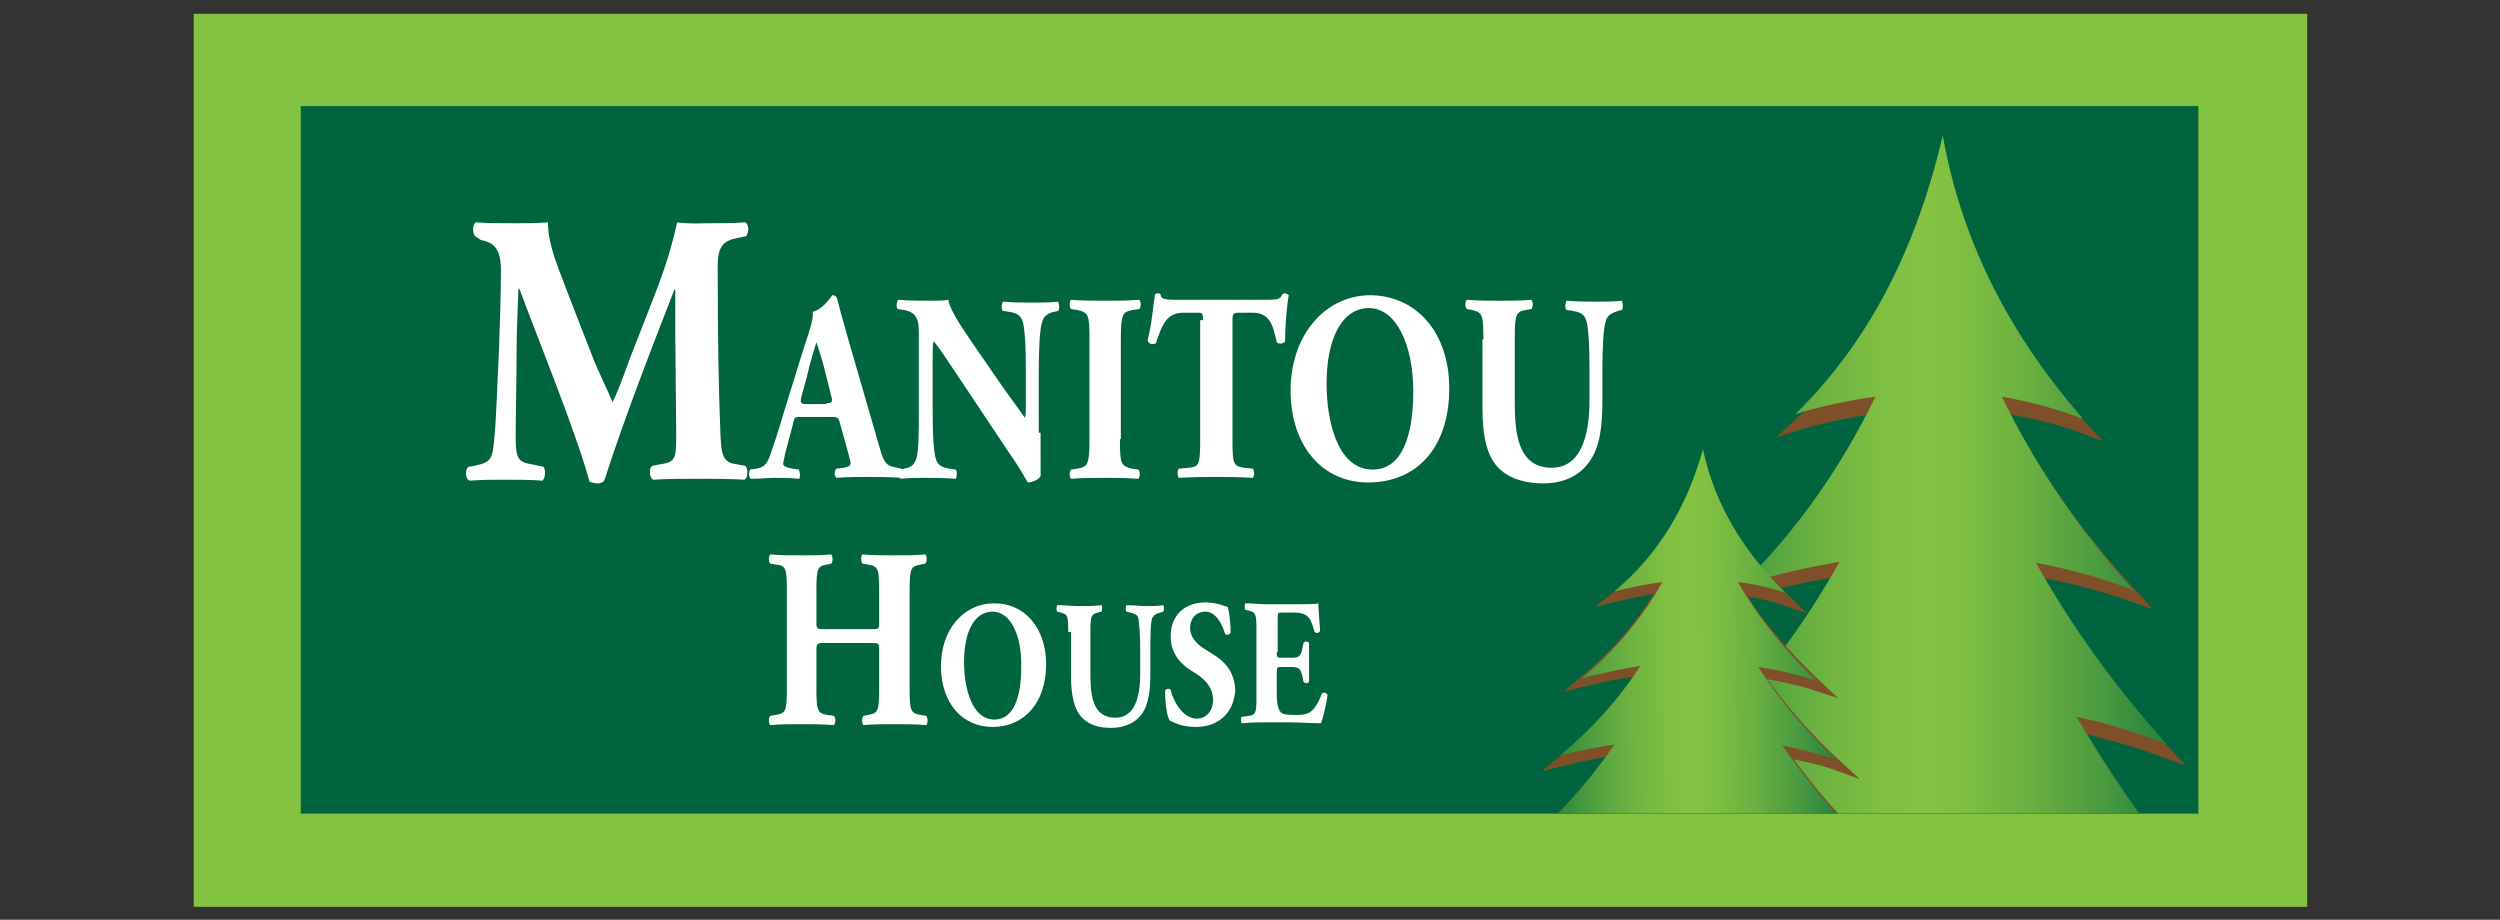
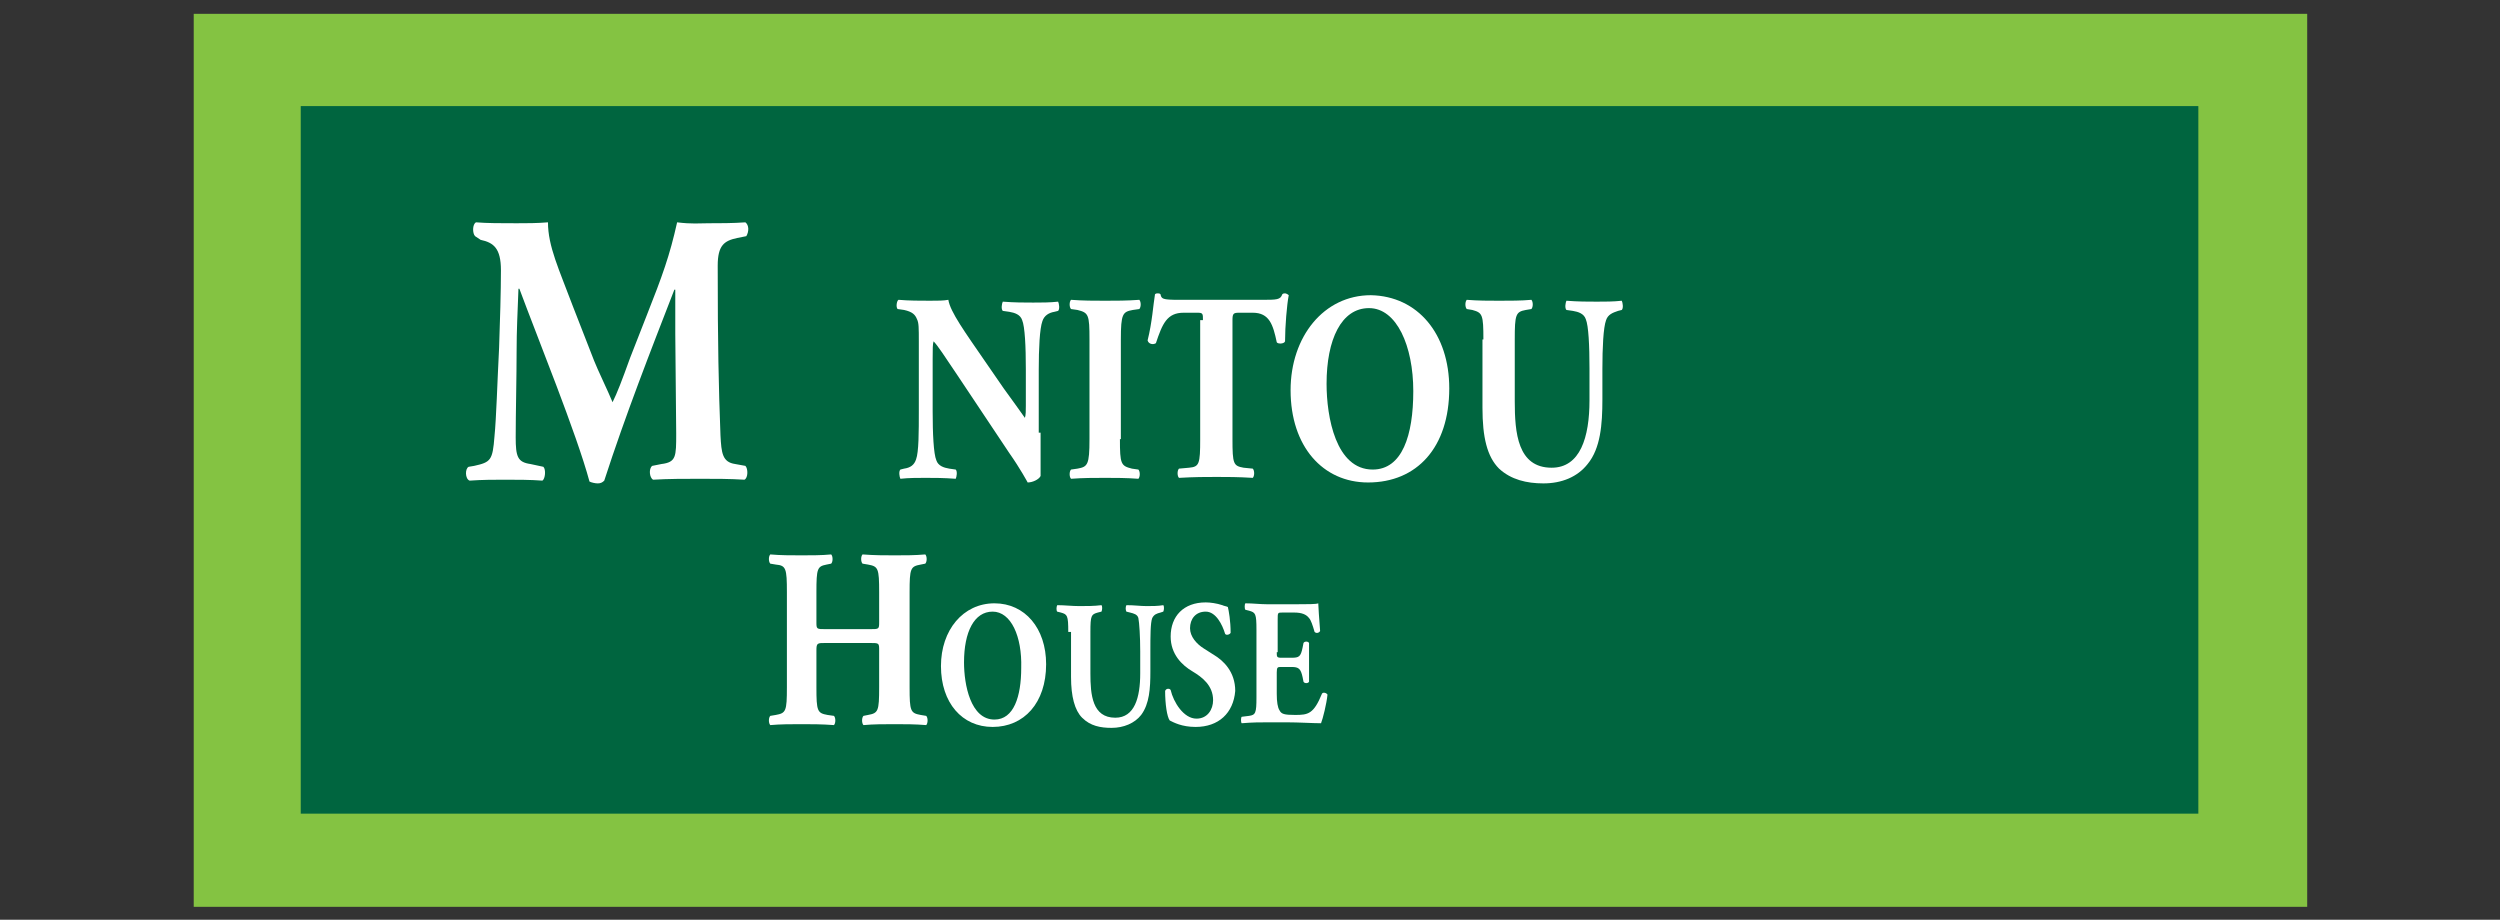
<svg xmlns="http://www.w3.org/2000/svg" xmlns:xlink="http://www.w3.org/1999/xlink" version="1.1" id="Layer_1" x="0px" y="0px" viewBox="0 0 271 99.7" style="enable-background:new 0 0 271 99.7;" xml:space="preserve">
  <rect x="0" y="0" width="271" height="99.7" fill="#333333" stroke="none" />
  <style type="text/css">
	.st0{fill:#84C342;}
	.st1{fill:#00653F;}
	.st2{fill:#FFFFFF;}
	.st3{clip-path:url(#SVGID_00000163770974706660264050000009884984906629899181_);}
	.st4{fill-rule:evenodd;clip-rule:evenodd;fill:#7E4F29;stroke:#7E4F29;stroke-width:1.079;stroke-miterlimit:10;}
	.st5{fill-rule:evenodd;clip-rule:evenodd;fill:url(#SVGID_00000070100981743521612380000006128117575756770446_);}
	.st6{fill-rule:evenodd;clip-rule:evenodd;fill:url(#SVGID_00000081624743463449998770000016704398635420993956_);}
</style>
  <g>
    <rect x="21" y="1.5" class="st0" width="229.1" height="96.8" />
    <rect x="32.6" y="11.5" class="st1" width="205.7" height="76.7" />
    <g>
      <path class="st2" d="M51.5,25.6c-0.3-0.3-0.3-1.3,0.1-1.5c1.2,0.1,2.7,0.1,4.4,0.1c1.1,0,2.2,0,3.4-0.1c0,2.6,1.2,5.1,2.7,9.1    l2.3,5.9c0.3,0.8,1.6,3.5,2,4.5c0.5-1,1-2.3,1.9-4.8l1.8-4.6c1.7-4.3,2.5-6.5,3.3-10.1c1.6,0.2,2.4,0.1,3.4,0.1c1.1,0,2.7,0,4-0.1    c0.4,0.3,0.4,1,0.1,1.5l-1,0.2c-1.4,0.3-2.1,0.8-2.1,3c0,8.6,0.1,13.1,0.3,18.4c0.1,1.9,0.2,2.9,1.6,3.1l1.1,0.2    c0.3,0.3,0.3,1.3-0.1,1.5c-1.6-0.1-3.1-0.1-4.8-0.1c-1.6,0-3.5,0-5.1,0.1c-0.4-0.2-0.5-1.2-0.1-1.5l1-0.2c1.6-0.2,1.6-0.8,1.6-3.3    l-0.1-10.8v-4.8h-0.1c-2.6,6.7-5.3,13.6-7.6,20.7c-0.2,0.2-0.4,0.3-0.7,0.3c-0.3,0-0.7-0.1-0.9-0.2c-1.4-5.2-5.6-15.5-7.6-20.9    h-0.1c-0.1,2.7-0.2,4.5-0.2,6.7c0,2.7-0.1,6.9-0.1,9.4c0,2.1,0.2,2.7,1.6,2.9l1.4,0.3c0.3,0.3,0.2,1.3-0.1,1.5    c-1.3-0.1-2.8-0.1-4.1-0.1c-1.1,0-2.4,0-3.8,0.1c-0.5-0.2-0.5-1.3-0.1-1.5l0.6-0.1c1.8-0.4,2-0.6,2.2-3.2c0.2-2,0.3-5.7,0.5-9.6    c0.1-2.8,0.2-6.2,0.2-8.4c0-2.4-0.8-3-2.2-3.3L51.5,25.6z" />
-       <path class="st2" d="M86.8,45.2c-0.6,0-0.7,0-0.8,0.6l-0.9,3.4c-0.1,0.6-0.2,0.8-0.2,1.1c0,0.2,0.3,0.4,1,0.5l0.7,0.1    c0.1,0.2,0.2,0.9,0,1c-0.9-0.1-1.7-0.1-2.7-0.1c-0.8,0-1.4,0.1-2.5,0.1c-0.3-0.2-0.2-0.8-0.1-1l0.7-0.1c0.6-0.1,1.1-0.3,1.5-1.5    c0.4-1.2,0.9-2.6,1.5-4.7l2.2-7.1c0.6-1.8,1-2.9,0.9-3.7c1.2-0.3,2.1-1.8,2.1-1.8c0.3,0,0.5,0.1,0.6,0.6c0.2,0.8,0.5,1.9,1.1,4    l3.3,11.4c0.5,1.8,0.7,2.4,1.6,2.6l0.9,0.2c0.1,0.1,0.2,0.8,0,1c-1.2-0.1-2.5-0.1-3.7-0.1c-1.2,0-2.2,0-3.3,0.1    c-0.3-0.2-0.3-0.8,0-1l0.8-0.1c0.6-0.1,0.7-0.3,0.7-0.5c0-0.2-0.2-0.9-0.5-2l-0.7-2.5c-0.1-0.5-0.3-0.5-1.2-0.5H86.8z M89.6,43.7    c0.6,0,0.7-0.1,0.5-0.8l-0.6-2.4c-0.3-1.3-0.8-2.8-1-3.4c-0.2,0.7-0.7,2.2-1,3.6l-0.6,2.2c-0.2,0.8-0.1,0.9,0.5,0.9H89.6z" />
      <path class="st2" d="M112.8,46.9c0,1.9,0,3.7,0,4.7c-0.2,0.4-0.9,0.7-1.4,0.7c0,0-0.8-1.5-2-3.2l-5.6-8.4    c-1.4-2.1-2.2-3.3-2.6-3.7c-0.1,0.3-0.1,0.8-0.1,1.9v5.7c0,2.4,0.1,4.6,0.4,5.3c0.2,0.6,0.8,0.8,1.4,0.9l0.7,0.1    c0.2,0.2,0.1,0.8,0,1c-1.3-0.1-2.3-0.1-3.3-0.1c-0.9,0-1.8,0-2.7,0.1c-0.1-0.2-0.2-0.8,0-1l0.4-0.1c0.7-0.1,1.1-0.4,1.3-1    c0.3-0.8,0.3-3,0.3-5.3v-7.4c0-1.6,0-2.1-0.2-2.5c-0.2-0.5-0.5-0.8-1.4-1l-0.7-0.1c-0.2-0.2-0.1-0.9,0.1-1    c1.1,0.1,2.4,0.1,3.4,0.1c0.8,0,1.5,0,2-0.1c0.2,1.3,1.8,3.5,4,6.7l2,2.9c1.1,1.5,1.8,2.5,2.3,3.2c0.1-0.3,0.1-0.8,0.1-1.3v-4    c0-2.4-0.1-4.6-0.4-5.3c-0.2-0.6-0.8-0.8-1.4-0.9l-0.7-0.1c-0.2-0.2-0.1-0.8,0-1c1.3,0.1,2.3,0.1,3.3,0.1c0.9,0,1.8,0,2.7-0.1    c0.1,0.2,0.2,0.8,0,1l-0.4,0.1c-0.6,0.1-1.1,0.4-1.3,1c-0.3,0.8-0.4,3-0.4,5.3V46.9z" />
      <path class="st2" d="M121.4,47.6c0,2.7,0.1,2.9,1.3,3.2l0.7,0.1c0.2,0.2,0.2,0.8,0,1c-1.3-0.1-2.5-0.1-3.6-0.1    c-1.2,0-2.4,0-3.7,0.1c-0.2-0.2-0.2-0.8,0-1l0.7-0.1c1.1-0.2,1.3-0.4,1.3-3.2V36.8c0-2.7-0.1-2.9-1.3-3.2l-0.7-0.1    c-0.2-0.2-0.2-0.8,0-1c1.3,0.1,2.5,0.1,3.7,0.1c1.1,0,2.4,0,3.7-0.1c0.2,0.2,0.2,0.8,0,1l-0.7,0.1c-1.1,0.2-1.3,0.4-1.3,3.2V47.6z    " />
      <path class="st2" d="M130.4,34.7c0-0.7,0-0.8-0.6-0.8h-1.5c-1.8,0-2.3,1.2-3,3.3c-0.3,0.2-0.8,0.1-0.9-0.3c0.5-2,0.6-3.8,0.8-5    c0.1-0.1,0.2-0.1,0.3-0.1s0.2,0,0.3,0.1c0.1,0.5,0.2,0.6,2,0.6h9c1.6,0,2,0,2.2-0.6c0.1-0.1,0.2-0.1,0.3-0.1s0.3,0.1,0.4,0.2    c-0.2,1-0.4,3.4-0.4,5c-0.1,0.3-0.8,0.3-0.9,0.1c-0.4-1.9-0.8-3.2-2.6-3.2h-1.5c-0.6,0-0.7,0.1-0.7,0.8v12.9    c0,2.7,0.1,2.9,1.2,3.1l1,0.1c0.2,0.2,0.2,0.8,0,1c-1.6-0.1-2.8-0.1-3.9-0.1c-1.2,0-2.4,0-4.1,0.1c-0.2-0.2-0.2-0.8,0-1l1.1-0.1    c1.1-0.1,1.2-0.4,1.2-3.1V34.7z" />
      <path class="st2" d="M157.1,42.1c0,6.4-3.5,10.2-8.8,10.2c-4.9,0-8.4-3.9-8.4-10c0-5.8,3.6-10.3,8.7-10.3    C153.7,32.1,157.1,36.2,157.1,42.1z M148.4,33.4c-3,0-4.6,3.4-4.6,8.2c0,3.6,1,9.3,5,9.3c3.2,0,4.4-3.7,4.4-8.5    C153.2,37.5,151.4,33.4,148.4,33.4z" />
      <path class="st2" d="M160.8,36.8c0-2.7-0.1-2.9-1.2-3.2l-0.6-0.1c-0.2-0.2-0.2-0.8,0-1c1.2,0.1,2.4,0.1,3.5,0.1    c1.2,0,2.4,0,3.5-0.1c0.2,0.2,0.2,0.8,0,1l-0.6,0.1c-1.1,0.2-1.2,0.5-1.2,3.2v6.7c0,3.4,0.3,7.2,4,7.2c3.1,0,4.1-3.3,4.1-7.3v-3.5    c0-2.4-0.1-4.6-0.4-5.3c-0.2-0.6-0.8-0.8-1.4-0.9l-0.7-0.1c-0.2-0.2-0.1-0.8,0-1c1.3,0.1,2.3,0.1,3.3,0.1c0.9,0,1.8,0,2.7-0.1    c0.1,0.2,0.2,0.8,0,1l-0.4,0.1c-0.6,0.2-1.1,0.4-1.3,1c-0.3,0.8-0.4,3-0.4,5.3v3.3c0,2.7-0.2,5.3-1.6,7c-1.1,1.4-2.8,2.1-4.8,2.1    c-1.8,0-3.5-0.4-4.8-1.6c-1.3-1.3-1.8-3.4-1.8-6.6V36.8z" />
      <path class="st2" d="M89.5,69.7c-0.9,0-1,0-1,0.8v4c0,2.6,0.1,2.8,1.2,3l0.7,0.1c0.2,0.2,0.2,0.8,0,1c-1.3-0.1-2.5-0.1-3.5-0.1    c-1.1,0-2.3,0-3.4,0.1c-0.2-0.2-0.2-0.8,0-1l0.6-0.1c1.1-0.2,1.2-0.4,1.2-3V64.2c0-2.6-0.1-2.9-1.2-3l-0.6-0.1    c-0.2-0.2-0.2-0.8,0-1c1.1,0.1,2.3,0.1,3.4,0.1c1,0,2.2,0,3.2-0.1c0.2,0.2,0.2,0.8,0,1l-0.5,0.1c-1,0.2-1.1,0.4-1.1,3v3.2    c0,0.8,0,0.8,1,0.8h4.8c1,0,1,0,1-0.8v-3.2c0-2.6-0.1-2.8-1.2-3l-0.6-0.1c-0.2-0.2-0.2-0.8,0-1c1.3,0.1,2.4,0.1,3.5,0.1    c1.1,0,2.2,0,3.3-0.1c0.2,0.2,0.2,0.8,0,1l-0.5,0.1c-1.1,0.2-1.2,0.4-1.2,3v10.3c0,2.6,0.1,2.8,1.2,3l0.6,0.1c0.2,0.2,0.2,0.8,0,1    c-1.2-0.1-2.3-0.1-3.4-0.1c-1.2,0-2.3,0-3.4,0.1c-0.2-0.2-0.2-0.8,0-1l0.5-0.1c1.1-0.2,1.2-0.4,1.2-3v-4c0-0.8,0-0.8-1-0.8H89.5z" />
      <path class="st2" d="M113.4,72c0,4.2-2.4,6.8-5.8,6.8c-3.3,0-5.6-2.6-5.6-6.6c0-3.9,2.4-6.8,5.8-6.8    C111.1,65.4,113.4,68.1,113.4,72z M107.6,66.3c-2,0-3.1,2.2-3.1,5.5c0,2.4,0.7,6.2,3.3,6.2c2.1,0,2.9-2.5,2.9-5.6    C110.8,69,109.6,66.3,107.6,66.3z" />
      <path class="st2" d="M115.8,68.5c0-1.8-0.1-1.9-0.8-2.1l-0.4-0.1c-0.1-0.1-0.1-0.5,0-0.7c0.8,0,1.6,0.1,2.4,0.1    c0.8,0,1.6,0,2.4-0.1c0.1,0.1,0.1,0.5,0,0.7l-0.4,0.1c-0.7,0.2-0.8,0.3-0.8,2.1V73c0,2.3,0.2,4.8,2.7,4.8c2.1,0,2.7-2.2,2.7-4.8    v-2.4c0-1.6-0.1-3.1-0.2-3.6c-0.1-0.4-0.5-0.5-0.9-0.6l-0.4-0.1c-0.1-0.2-0.1-0.5,0-0.7c0.9,0,1.5,0.1,2.2,0.1    c0.6,0,1.2,0,1.8-0.1c0.1,0.1,0.1,0.5,0,0.7l-0.3,0.1c-0.4,0.1-0.7,0.2-0.9,0.6c-0.2,0.5-0.2,2-0.2,3.6v2.2c0,1.8-0.1,3.5-1,4.7    c-0.7,0.9-1.9,1.4-3.2,1.4c-1.2,0-2.3-0.2-3.2-1.1c-0.8-0.8-1.2-2.3-1.2-4.4V68.5z" />
      <path class="st2" d="M129.6,78.8c-1.5,0-2.4-0.5-2.8-0.7c-0.3-0.4-0.5-1.8-0.5-3.2c0.1-0.3,0.5-0.3,0.6-0.1    c0.3,1.3,1.4,3.1,2.8,3.1c1.2,0,1.8-1,1.8-2c0-1.6-1.2-2.5-2.2-3.1c-1.2-0.7-2.4-1.9-2.4-3.8c0-2.2,1.4-3.7,3.8-3.7    c0.5,0,1.2,0.1,1.8,0.3c0.2,0.1,0.4,0.1,0.6,0.2c0.1,0.4,0.3,1.5,0.3,2.8c-0.1,0.2-0.5,0.3-0.6,0.1c-0.3-1-1-2.4-2.1-2.4    c-1.1,0-1.7,0.8-1.7,1.8c0,0.9,0.7,1.7,1.5,2.2l1.1,0.7c1,0.6,2.3,1.8,2.3,3.9C133.7,77.3,132.1,78.8,129.6,78.8z" />
      <path class="st2" d="M138.4,70.7c0,0.5,0,0.6,0.5,0.6h1.1c0.8,0,1-0.1,1.2-1.1l0.1-0.5c0.1-0.2,0.5-0.2,0.6,0c0,0.6,0,1.3,0,2.1    c0,0.7,0,1.4,0,2.1c-0.1,0.2-0.5,0.2-0.6,0l-0.1-0.5c-0.2-0.9-0.4-1.1-1.2-1.1h-1.1c-0.4,0-0.5,0-0.5,0.6v2.3    c0,0.9,0.1,1.5,0.3,1.8c0.2,0.4,0.5,0.5,1.7,0.5c1.4,0,2-0.1,2.9-2.3c0.1-0.2,0.5-0.1,0.6,0.1c-0.1,1-0.5,2.6-0.7,3.1    c-0.9,0-2.4-0.1-3.7-0.1h-2.1c-0.8,0-1.6,0-2.8,0.1c-0.1-0.1-0.1-0.6,0-0.7l0.8-0.1c0.7-0.1,0.8-0.3,0.8-2v-7.3    c0-1.8-0.1-1.9-0.8-2.1l-0.4-0.1c-0.1-0.1-0.1-0.6,0-0.7c0.8,0,1.6,0.1,2.3,0.1h3.4c1,0,2,0,2.2-0.1c0,0.3,0.1,1.7,0.2,3    c-0.1,0.2-0.4,0.3-0.6,0.1c-0.2-0.7-0.4-1.3-0.6-1.5c-0.3-0.4-0.8-0.6-1.6-0.6h-1.3c-0.5,0-0.5,0-0.5,0.8V70.7z" />
    </g>
    <g>
      <defs>
-         <rect id="SVGID_1_" x="150.8" y="11.5" transform="matrix(-1 -4.210067e-11 4.210067e-11 -1 389.117 99.676)" width="87.4" height="76.7" />
-       </defs>
+         </defs>
      <clipPath id="SVGID_00000154398326053757304170000016932923429085570228_">
        <use xlink:href="#SVGID_1_" style="overflow:visible;" />
      </clipPath>
      <g style="clip-path:url(#SVGID_00000154398326053757304170000016932923429085570228_);">
        <g>
          <path class="st4" d="M194.6,46.2c2.9-0.9,5.8-1.5,8.7-1.9c-3.7,7.5-8.5,14.2-14.5,20c3.6-1,7.4-1.9,10.9-2.4      c-3.9,6.9-9,13.7-14.7,19.2c3.3-1,6.8-1.8,10.1-2.4c-4.8,8.1-10.9,15.9-18.1,22.7c3.7-1.1,7.3-2,10.9-2.7      c-2.9,4.4-3,6.5-7.2,10.5l56.6-0.6c-2.1-3.7-2.9-5.6-5.4-9.6c3.6,0.9,6.1,0.8,9.7,2.2c-6.6-7.3-11.7-14.1-16.6-22.4      c3.3,0.7,6.8,1.7,10,2.9c-5.5-6-10.8-13-14.7-19.8c3.6,0.6,7.6,1.6,11.2,2.9c-5.8-6.3-10.9-13.1-14.5-20.6      c2.9,0.5,6.1,1.2,9,2.3C217.9,37.8,202.4,38.8,194.6,46.2z" />
          <linearGradient id="SVGID_00000071561774101823443790000015931935095085805989_" gradientUnits="userSpaceOnUse" x1="-772.639" y1="69.357" x2="-839.525" y2="70.038" gradientTransform="matrix(-0.982 1.050866e-02 1.104667e-02 1.032 -582.483 -1.203)">
            <stop offset="0" style="stop-color:#00663D" />
            <stop offset="2.104905e-02" style="stop-color:#0A6D3D" />
            <stop offset="0.126" style="stop-color:#358B3F" />
            <stop offset="0.228" style="stop-color:#57A440" />
            <stop offset="0.324" style="stop-color:#70B541" />
            <stop offset="0.412" style="stop-color:#7FBF42" />
            <stop offset="0.485" style="stop-color:#84C342" />
            <stop offset="0.554" style="stop-color:#7DBE42" />
            <stop offset="0.654" style="stop-color:#6AB041" />
            <stop offset="0.774" style="stop-color:#4A9A40" />
            <stop offset="0.907" style="stop-color:#1E7B3E" />
            <stop offset="0.988" style="stop-color:#00663D" />
          </linearGradient>
          <path style="fill-rule:evenodd;clip-rule:evenodd;fill:url(#SVGID_00000071561774101823443790000015931935095085805989_);" d="      M210.6,14.7c-2.8,11.9-7.8,22.2-16,30.2c2.9-0.9,5.8-1.5,8.7-1.9c-3.7,7.6-8.5,14.5-14.5,20.4c3.6-1.1,7.1-1.9,10.6-2.5      c-3.9,7-8.7,13.4-14.5,19c3.3-1,6.6-1.8,9.8-2.4c-4.9,8.4-10.8,16.1-17.8,22.9c3.7-1.1,7.3-2,10.9-2.8c-2.9,4.4-6,8.1-9.3,12.2      l61.4-0.1c-2.9-3.8-5.6-7.7-8.1-11.7c3.6,0.9,7.2,2,10.7,3.4c-6.6-7.4-12.5-15.3-17.4-23.7c3.3,0.7,6.5,1.7,9.8,3      c-5.5-6.1-10.3-12.7-14.2-19.7c3.6,0.7,7.1,1.6,10.6,3c-5.8-6.4-10.6-13.4-14.3-21c2.9,0.5,5.9,1.3,8.8,2.4      C218.2,36.7,212.7,26.6,210.6,14.7L210.6,14.7z" />
        </g>
        <g>
          <path class="st4" d="M175.1,64.7c1.7-0.4,3.5-0.8,5.2-1c-2.2,3.8-5.1,7.2-8.7,10.2c2.1-0.5,4.4-1,6.5-1.2      c-2.3,3.5-5.4,7-8.8,9.8c2-0.5,4.1-0.9,6-1.2c-2.9,4.1-6.5,8.1-10.8,11.6c2.2-0.5,4.4-1,6.5-1.4c-1.7,2.2-1.8,3.3-4.3,5.4      l33.8-0.4c-1.2-1.9-1.7-2.9-3.2-4.8c2.1,0.4,3.6,0.4,5.8,1.1c-4-3.7-7-7.2-9.9-11.3c1.9,0.4,4.1,0.8,6,1.5      c-3.3-3-6.4-6.6-8.8-10.1c2.1,0.3,4.6,0.8,6.7,1.5c-3.4-3.2-6.5-6.7-8.7-10.4c1.8,0.2,3.7,0.6,5.4,1.2      C188.9,60.4,179.7,61,175.1,64.7z" />
          <linearGradient id="SVGID_00000154427267663086319230000014809594119971024007_" gradientUnits="userSpaceOnUse" x1="-699.951" y1="79.746" x2="-733.908" y2="79.746" gradientTransform="matrix(-1.154 1.234196e-02 1.105159e-02 1.032 -644.11 -0.548)">
            <stop offset="0" style="stop-color:#00663D" />
            <stop offset="2.104905e-02" style="stop-color:#0A6D3D" />
            <stop offset="0.126" style="stop-color:#358B3F" />
            <stop offset="0.228" style="stop-color:#57A440" />
            <stop offset="0.324" style="stop-color:#70B541" />
            <stop offset="0.412" style="stop-color:#7FBF42" />
            <stop offset="0.485" style="stop-color:#84C342" />
            <stop offset="0.554" style="stop-color:#7DBE42" />
            <stop offset="0.654" style="stop-color:#6AB041" />
            <stop offset="0.774" style="stop-color:#4A9A40" />
            <stop offset="0.907" style="stop-color:#1E7B3E" />
            <stop offset="0.988" style="stop-color:#00663D" />
          </linearGradient>
-           <path style="fill-rule:evenodd;clip-rule:evenodd;fill:url(#SVGID_00000154427267663086319230000014809594119971024007_);" d="      M184.6,48.7c-1.7,6.1-4.7,11.3-9.6,15.4c1.7-0.4,3.5-0.8,5.2-1c-2.2,3.9-5.1,7.4-8.7,10.4c2.1-0.5,4.2-1,6.3-1.3      c-2.3,3.6-5.2,6.8-8.7,9.7c2-0.5,3.9-0.9,5.9-1.2c-2.9,4.3-6.5,8.2-10.7,11.7c2.2-0.6,4.4-1,6.5-1.4c-1.7,2.3-3.6,4.1-5.6,6.2      l36.7-0.1c-1.7-1.9-3.3-3.9-4.8-6c2.1,0.5,4.3,1,6.4,1.7c-4-3.8-7.4-7.8-10.3-12c1.9,0.4,3.9,0.9,5.8,1.5      c-3.3-3.1-6.1-6.4-8.4-10c2.1,0.3,4.2,0.8,6.3,1.5c-3.4-3.3-6.3-6.8-8.5-10.7c1.8,0.2,3.5,0.6,5.2,1.2      C189.1,59.9,185.9,54.8,184.6,48.7L184.6,48.7z" />
        </g>
      </g>
    </g>
  </g>
</svg>